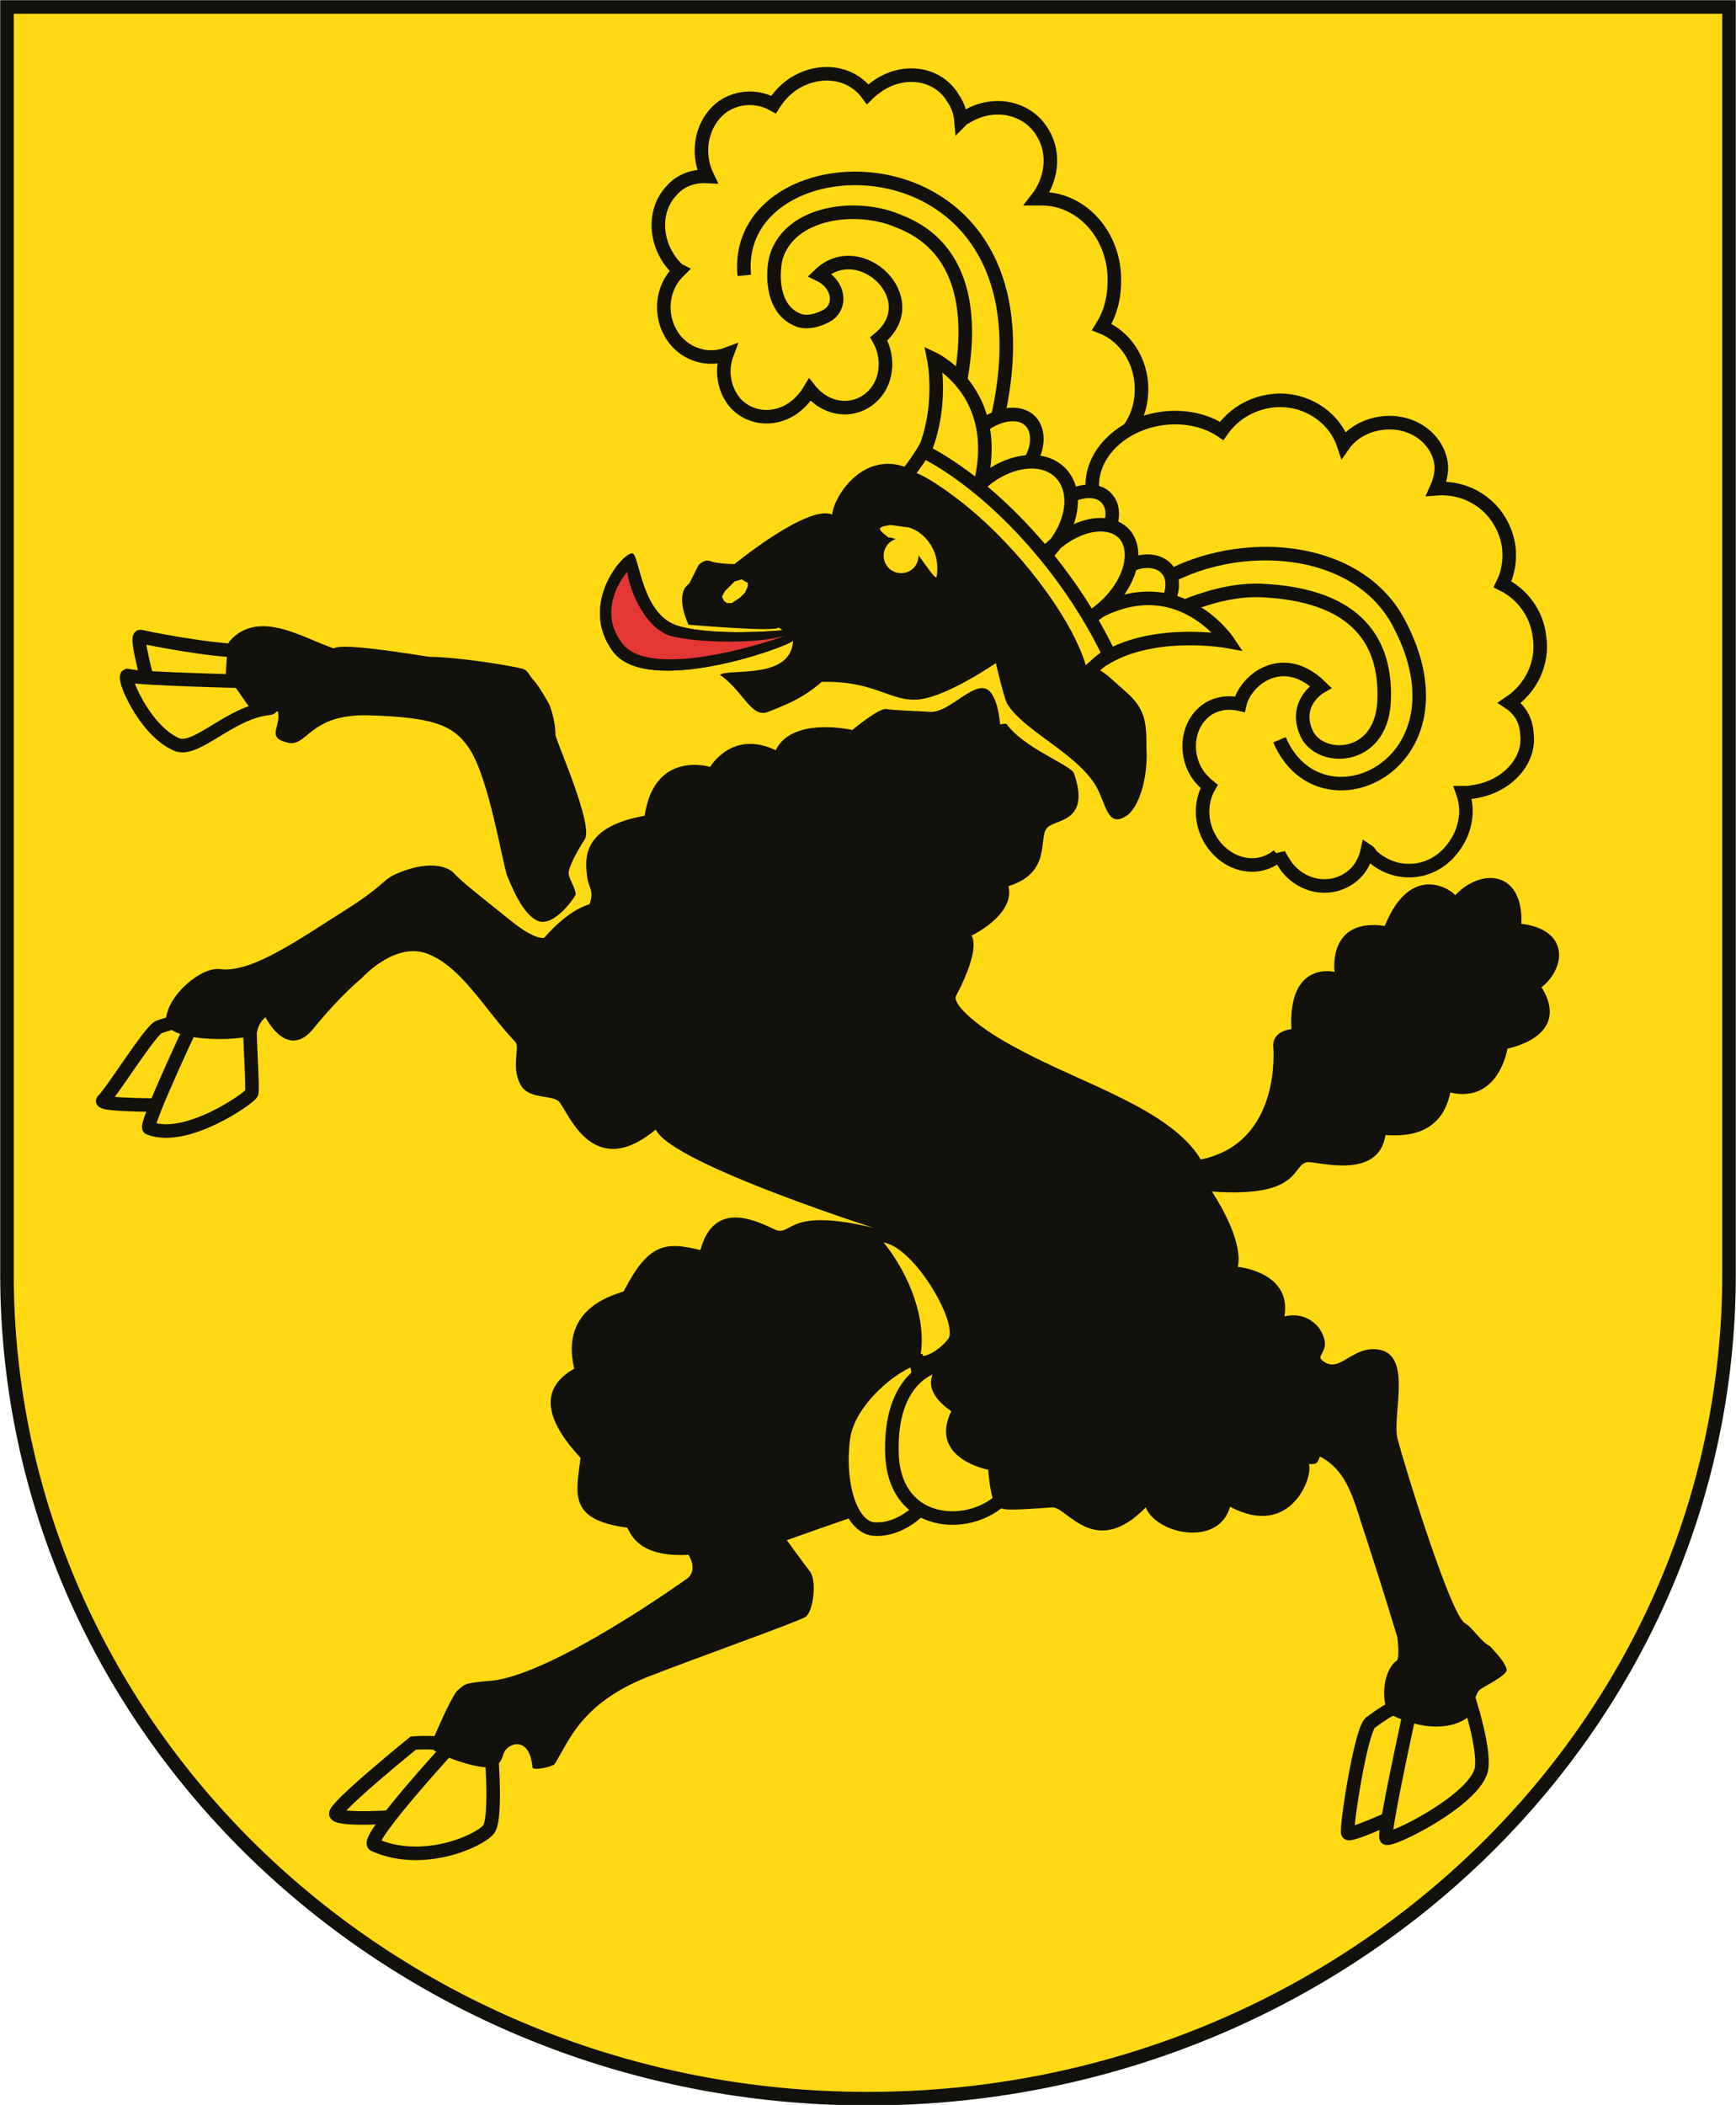
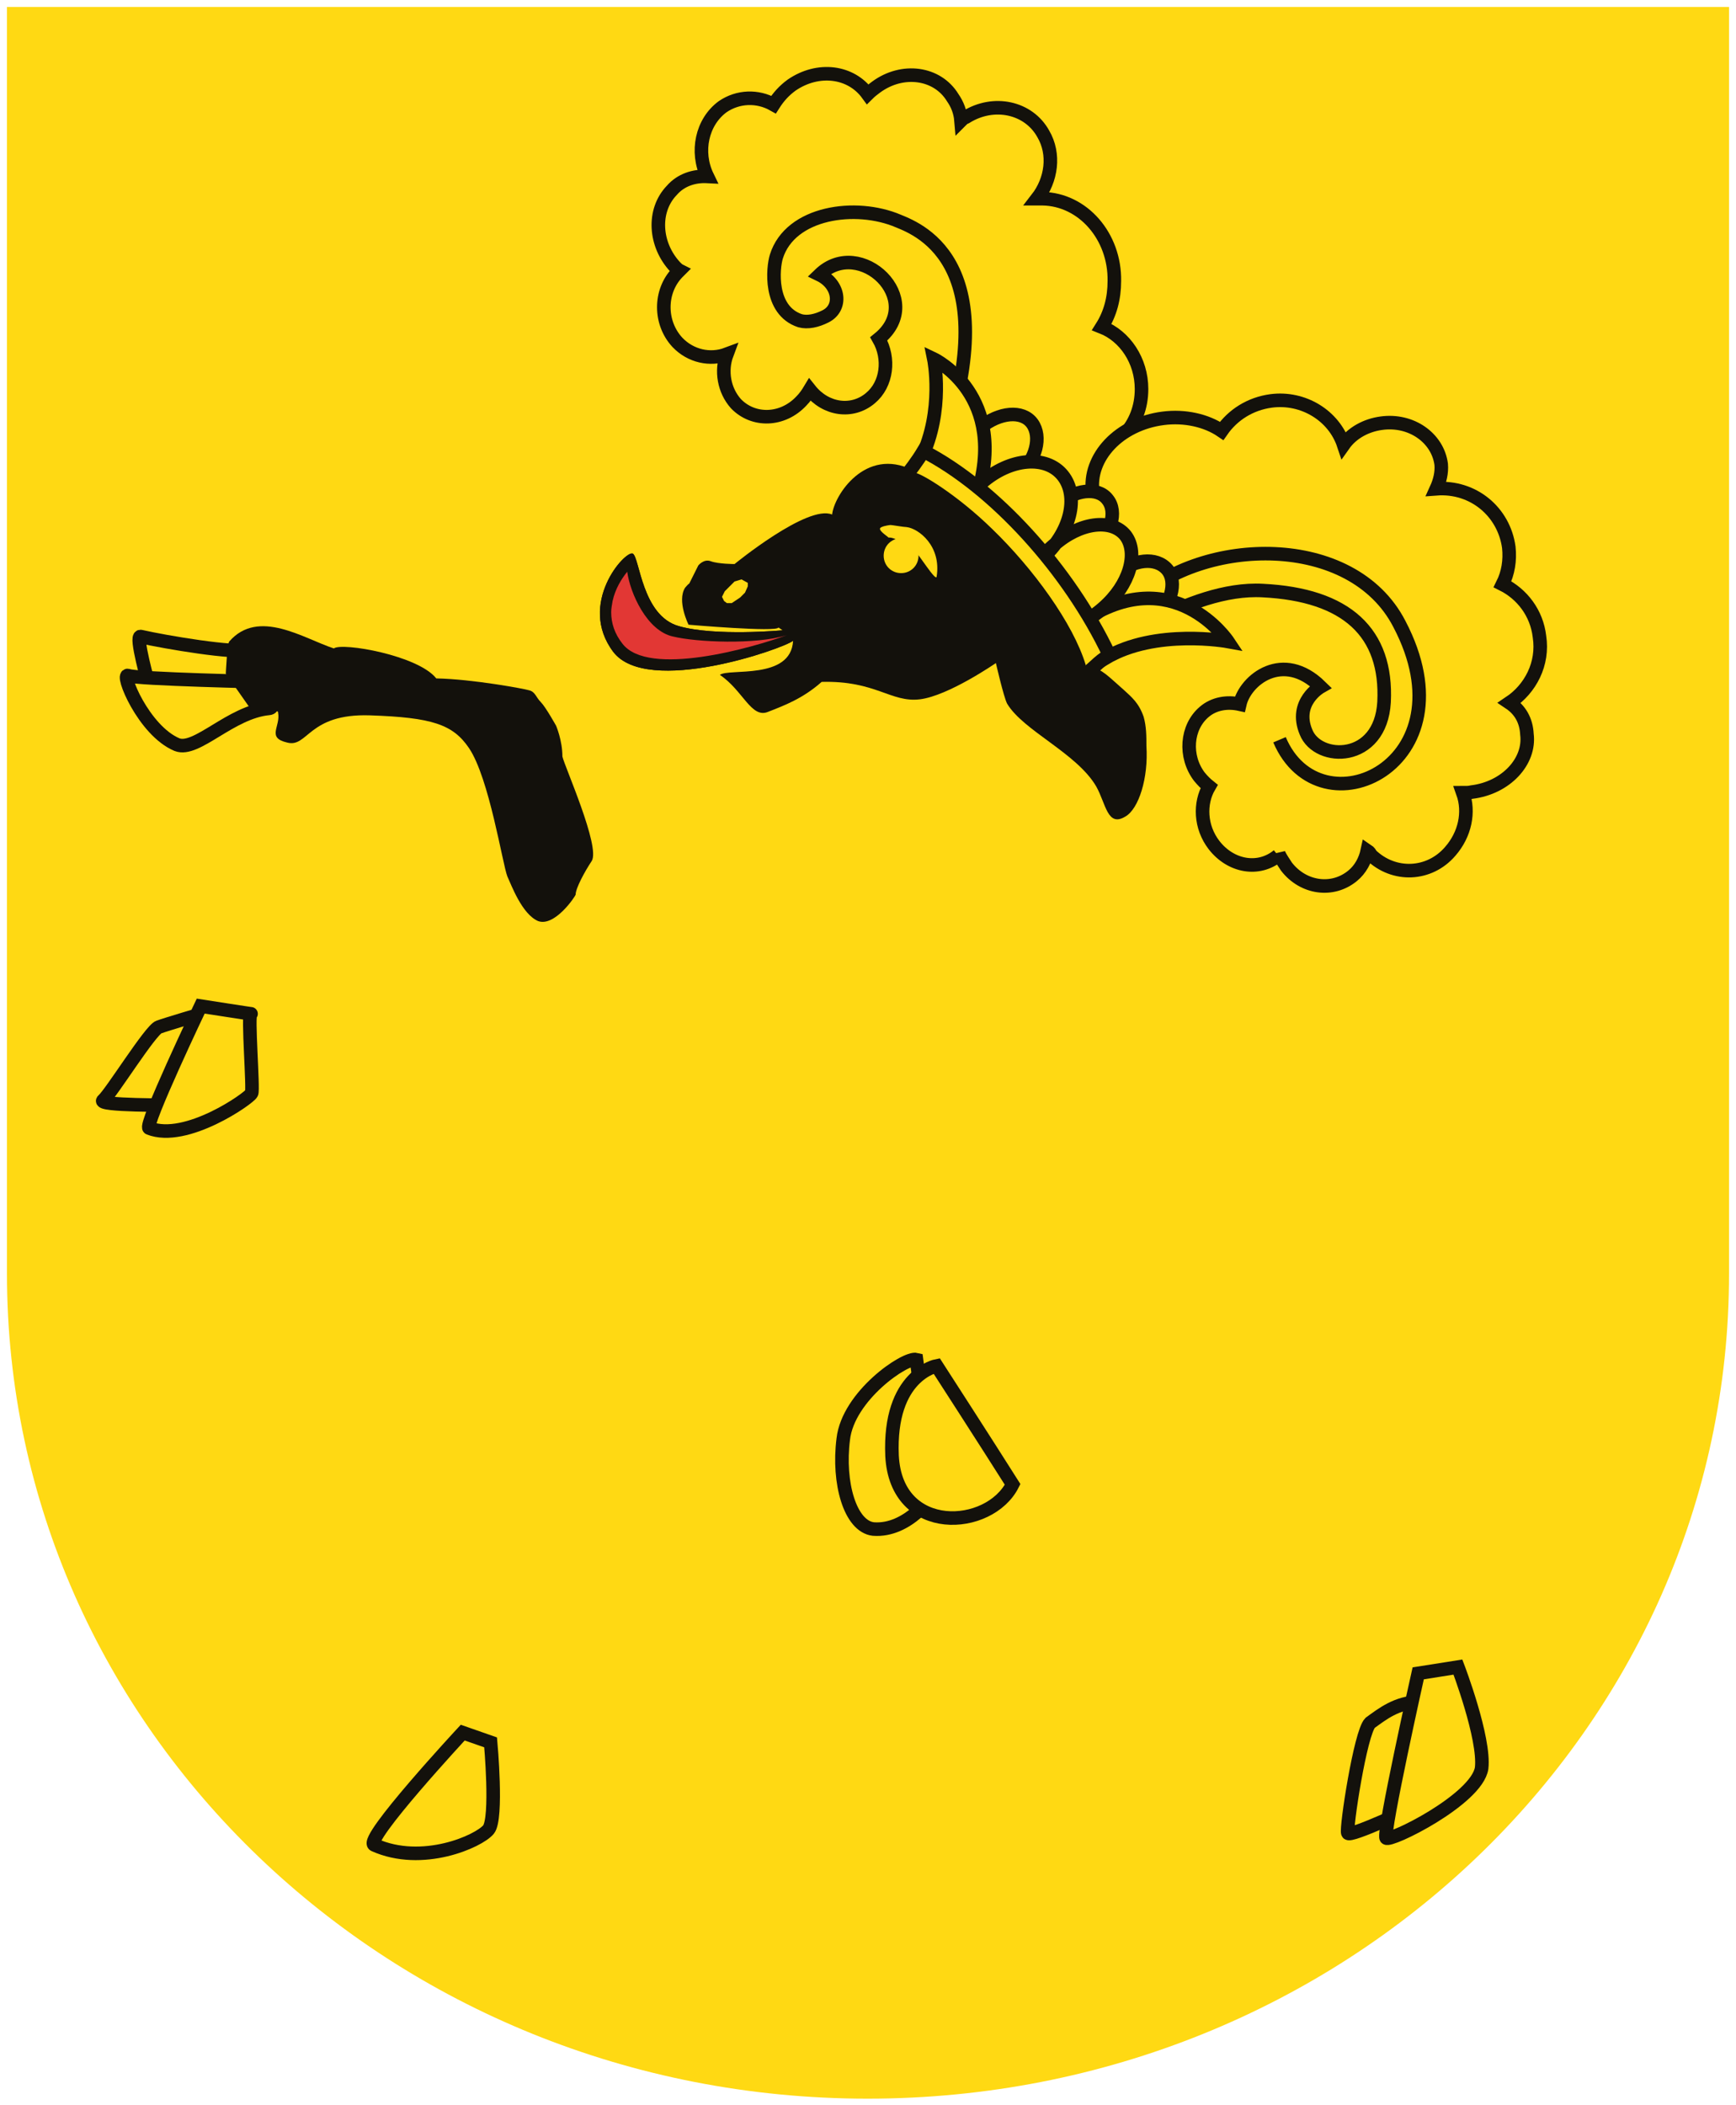
<svg xmlns="http://www.w3.org/2000/svg" version="1.1" x="0px" y="0px" viewBox="0 0 249.1 301.9" style="enable-background:new 0 0 249.1 301.9;" xml:space="preserve">
  <style type="text/css">
	.st0{fill:#FFD913;}
	.st1{fill:none;stroke:#13110C;stroke-width:1.945;}
	.st2{fill:none;stroke:#13110C;stroke-width:1.945;stroke-miterlimit:10;}
	.st3{fill:#13110C;}
	.st4{fill:#16130F;}
	.st5{fill:#E23734;}
</style>
  <g id="Ebene_1">
</g>
  <g id="Layer_1">
    <g>
      <path class="st0" d="M124.5,1h123.6v181.7c0,65.4-55.3,118.3-123.6,118.3C56.3,301,1,248.1,1,182.7L1,1H124.5L124.5,1z" />
-       <path class="st1" d="M124.5,1h123.6v181.7c0,65.4-55.3,118.3-123.6,118.3C56.3,301,1,248.1,1,182.7L1,1H124.5L124.5,1z" />
      <path class="st2" d="M21.4,98.4c0,0,8,1.9,12.2,0.3c2.6-0.9,2.8-5.7,2.1-5.5c-1.9,0.6-12-1.1-15.5-1.9    C19.3,91,21.4,98.4,21.4,98.4z" />
      <path class="st0" d="M38.2,97.8c0,0-18.6-0.4-19.8-0.9c-1.2-0.5,2.2,7.9,7,9.9c2.8,1.1,7.7-4.7,13.2-5.2    C40,101.5,38.2,97.8,38.2,97.8" />
-       <path class="st3" d="M32.9,92c-0.3,0.3-0.5,4.6-0.5,4.6l4.2,6c0,0,3.4-1.1,3.3-0.4c0.4,2-1.7,3.6,1.3,4.3c3,0.8,3-4.2,11.9-3.9    c8.9,0.3,11.9,1.3,14.2,4.7c2.9,4.3,4.8,16.6,5.5,18.4c0.6,1.3,2.1,5.4,4.4,6.4c2.4,0.9,5.4-3.6,5.4-3.8c0-1-1-2.2-1-3.1    c0-0.9,1.3-3.3,2.3-4.8c1.3-2-3.9-13.6-4.2-15c0-2.3-0.9-4.4-0.9-4.4s-1.5-2.7-2.2-3.4c-0.7-0.7-0.8-1.5-1.7-1.7    c-0.6-0.2-8.1-1.6-13.3-1.7C60,94,49.1,92.1,47.9,93C43.6,91.6,37.1,87.2,32.9,92" />
+       <path class="st3" d="M32.9,92c-0.3,0.3-0.5,4.6-0.5,4.6l4.2,6c0,0,3.4-1.1,3.3-0.4c0.4,2-1.7,3.6,1.3,4.3c3,0.8,3-4.2,11.9-3.9    c8.9,0.3,11.9,1.3,14.2,4.7c2.9,4.3,4.8,16.6,5.5,18.4c0.6,1.3,2.1,5.4,4.4,6.4c2.4,0.9,5.4-3.6,5.4-3.8c0-0.9,1.3-3.3,2.3-4.8c1.3-2-3.9-13.6-4.2-15c0-2.3-0.9-4.4-0.9-4.4s-1.5-2.7-2.2-3.4c-0.7-0.7-0.8-1.5-1.7-1.7    c-0.6-0.2-8.1-1.6-13.3-1.7C60,94,49.1,92.1,47.9,93C43.6,91.6,37.1,87.2,32.9,92" />
      <path class="st1" d="M131.5,195c0.1,0.8,2.5,18.4,2.5,18.9c0,0.5-3.7,5.8-8.7,5.4c-3.3-0.4-5.1-6.6-4.3-12.9    C121.7,200.2,129.9,194.6,131.5,195z" />
      <path class="st0" d="M145.3,212.9c-3.6-5.7-10.9-17-10.9-17s-6.9,1.3-6.4,12.9C128.6,220.4,142,219.5,145.3,212.9" />
      <g>
        <path class="st1" d="M145.3,212.9c-3.6-5.7-10.9-17-10.9-17s-6.9,1.3-6.4,12.9C128.6,220.4,142,219.5,145.3,212.9z" />
        <path class="st2" d="M38.2,97.8c0,0-18.6-0.4-19.8-0.9c-1.2-0.5,2.2,7.9,7,9.9c2.8,1.1,7.7-4.7,13.2-5.2     C40,101.5,38.2,97.8,38.2,97.8L38.2,97.8z" />
        <path class="st2" d="M29.3,145.3l-4.4,13.2c0,0-11.1,0.1-10.1-0.7c1.1-0.9,6.8-10.1,8-10.5C23.9,146.9,29.3,145.3,29.3,145.3z" />
      </g>
      <path class="st0" d="M28.8,144.3c0,0,7.7,1.2,7.2,1.1c-0.5-0.1,0.4,10.9,0.1,11.4c-0.3,0.7-9.4,7.1-14.7,5    C20.6,161.5,28.8,144.3,28.8,144.3" />
      <path class="st2" d="M28.8,144.3c0,0,7.7,1.2,7.2,1.1c-0.5-0.1,0.4,10.9,0.1,11.4c-0.3,0.7-9.4,7.1-14.7,5    C20.6,161.5,28.8,144.3,28.8,144.3z" />
-       <path class="st1" d="M59.3,250c0,0,5.5-0.4,6.4,0.9c0.9,1.3-7.9,9.6-7.9,9.6s-9.1,0.7-9.6-0.3C47.7,259.4,59.3,250,59.3,250z" />
      <path class="st0" d="M66.4,248.5l4,1.4c0,0,1,10.9-0.3,12.5c-1.4,1.7-9.5,5.3-16.4,2.2C52.1,263.9,66.4,248.5,66.4,248.5" />
      <path class="st1" d="M66.4,248.5l4,1.4c0,0,1,10.9-0.3,12.5c-1.4,1.7-9.5,5.3-16.4,2.2C52.1,263.9,66.4,248.5,66.4,248.5    L66.4,248.5z M196.6,247.1c1.8-1.3,3.8-2.9,7-3l-0.5,15c0,0-9.5,4.5-9.7,3.8C193.1,262.3,195.2,248.5,196.6,247.1z" />
      <path class="st0" d="M203.5,240c0,0-5.1,22.8-4.6,23.6c0.4,0.7,13-5.5,13.7-10c0.5-4.3-3.4-14.5-3.4-14.5L203.5,240z" />
      <path class="st1" d="M203.5,240c0,0-5.1,22.8-4.6,23.6c0.4,0.7,13-5.5,13.7-10c0.5-4.3-3.4-14.5-3.4-14.5L203.5,240z" />
-       <path class="st3" d="M136,192.1c-1.4,1.8-3.7,2.8-3.9,2.2c0.8-5-1.4-11.2-5.3-16.1C131.4,179,137.7,190.2,136,192.1 M74,149.5    c0.6,0.9-0.8,3.9,0.9,6.4c1.3,1.8,4.6,1.1,5.4,2.2c1.4,1.8,4.9,11.3,13.8,3.9c2.2,5,33.8,14.9,31.2,14.1c-12.4-3-11.6,1.2-14,0.3    c-2.4-1.1-8.8-4.6-10.8,2.9c-5.1-1.3-7.5-0.9-11,5.9c-0.7,0.4-9.3,2-7.1,11.1c-5.3,3-3.9,7.6,0.9,12.8c-0.6,5-1.9,8.9,6.7,10    c0.5,0.8,1.5,4.3,8.8,3.9c1.4,2.4-0.2,3.4-0.2,3.4S78.7,240.7,70,241.1c-3.5,0.3-3.3,0.5-4.3,1.3c-0.9,0.8-3.4,6.7-3.4,6.7    s-1,1.6,0.4,2.2c1.4,0.8,4.9,2.1,7.3,2.2c0.7,0.1,1.8-0.3,2.2-1.8c0.4-1.7,3.8-3,4.2,1.8c0.1,0.5,2.9-0.1,3.2-0.5    c2.1-3.4,3.8-8.6,13.1-12.4c7.7-3,21.8-8,22.9-8.7c1.1-0.8,1.6-5,0.7-6.4c-1-1.3-3.4-4.6-3.4-4.6s9-3.2,9.8-3.4    c-6.7-10.3,2.7-23.6,11.8-21.4c-0.3,0.3-2.8,3,2,6.3c-3.3,6.8,5.3,8.4,5.3,8.4s0.3,4.5,1.2,5.1c0.9,0.7,0.9,0.8,8,0.3    c2.1-0.1,6.1,7.5,13.4,0c1.6,3.9,10.5,5.7,12.1-0.1c8.8,4.7,12-4.5,11.3-6.1c1.2,0,1.2-0.1,1.6-1.1c4.2,2.2,4.9,6.6,6.8,12.2    c2.1,6.4,4.3,13.7,4.3,13.7s0.4,3-0.1,3.4c-1.3,0.8-2.5,4.1-1.3,7.5c8,4.1,12.1,0.5,12.1-0.1c0.1-0.7,0.5-2.8,1.2-3.3    c0.7-0.5,3.8-2,3.8-2.8c-0.1-0.8-1.1-2-2.4-3.4c-1.4-0.7-2.4-2.6-3.6-3.3c-2.1-1.2-8.9-23.3-9.7-26.6c-0.7-3.3,2.1-11.7-2.5-12.6    c-4.1-0.8-5.8,3.8-8.4,1.4c-0.7-0.8,1.7-1.4-0.3-4.5c-0.4-0.5-2-2.4-5-1.7c1.1-6.4-6.7-7.1-6.7-7.1s1.2-3.2-3.7-10.8    c12.8,0.9,11.4-3.7,13.6-4.2c1.1-0.3,10.3,2.8,11.3-3.9c1.3,0,7.9,0.9,9.3-6.1c7,1.6,8.2-6.3,8.2-6.3s9.3-1.7,4.9-8.8    c3.6-2.9,3.9-8.3-2.9-9.1c0.3-7.6-5.7-8.1-9.5-4.1c-0.3-0.6-6.3-5-10.1,4.4c-8.3-1.2-7.2,6.6-7.2,6.6s-6.7-1.7-6.2,8.2    c-3,0.4-2.6,2.6-2.6,2.6s1.3,13.7-10.4,16.1c-4.3-7.2-17.1-10.9-25.9-15.7c-5.9-3-9.9-6.6-9.2-7.8c3.7-7,2.2-8.6,2.2-8.6    s6.3-3,5.3-7.1c6.2-1.9,4.3-6.9,5.5-8.3c1.1-1.4,6.4-0.7,3.9-7.9c-0.5-1.2-7.2-3.6-9.7-7.1c-0.5,0-0.9,0.1-0.9,0.1s-0.3-5-2.4-5.2    c-2.1-0.2-5.1,3.5-7.6,3.4c-1.3-0.1-5.2-0.2-6.3-0.4c-1.1-0.2-4.9,3-4.9,3s-8.6-2-11,2.9c-6.3-3-9.4,2.4-9.4,2.4s-8-2.5-9.4,7    c-9.1,1.6-8.5,6.3-8.3,8.4c0.2,2.1,1.1,2.1,0.4,4.3c-3.3,0.9-6.5,4.8-6.5,4.8s-1.2,0.5-5-2.6c-4.6-3.7-6.8-5.4-7.9-6.6    c-1.1-1.2-4-1.9-8.5,0.1c-1.9,0.9-1.7,1.7-7.1,5.1c-6.5,4.1-13.5,9.1-18,8.5c-2.7-0.4-7.7,3.8-7.8,7.4c0,3.4,12.9,3,13.1,1.6    c0.2-1.4,1.2-2.1,1.2-2.1s3.1,6.3,6.9,1.6c3.8-4.7,6.9-7.2,6.9-7.2s4.9-5.5,9.7-3.4C66.4,138.9,69.7,145,74,149.5" />
-       <path class="st1" d="M106.8,39.5c-2.1-21.3,48.6-21.7,35.4,24.1" />
      <path class="st1" d="M150.2,81.2c1.3,1,9.5-17.1,11.1-18.8c1.6-1.7,2.5-4,2.5-6.6c0-4.1-2.4-7.6-5.7-8.9c1.2-1.9,1.8-4.1,1.8-6.6    c0.1-6.4-4.5-11.7-10.3-11.8c-0.3,0-0.5,0-0.8,0c2.1-2.7,2.6-6.4,0.9-9.3c-2.1-3.8-7.1-4.9-11.1-2.4c-0.3,0.1-0.5,0.3-0.7,0.5    c-0.1-1.2-0.5-2.3-1.2-3.3c-2.2-3.6-7.2-4.3-11-1.5c-0.4,0.3-0.8,0.6-1.2,1c-2.4-3.3-7.1-3.9-10.9-1.3c-1.1,0.8-1.9,1.7-2.6,2.8    c-2.3-1.3-5.1-1.2-7.3,0.3c-3,2.2-3.9,6.5-2.2,10c-1.9-0.1-3.8,0.5-5.1,2c-2.8,2.9-2.5,7.8,0.5,11c0.2,0.2,0.4,0.4,0.6,0.5    c-0.1,0.1-0.2,0.2-0.3,0.3c-2.6,2.7-2.6,7.2,0,10c1.9,2,4.7,2.6,7.1,1.7c-0.9,2.4-0.4,5.2,1.3,7.1c2.5,2.6,6.7,2.5,9.4-0.4    c0.5-0.5,0.9-1.1,1.2-1.6c2.3,2.9,6.1,3.4,8.7,1.2c2.4-2,2.8-5.7,1.2-8.5c6.9-5.6-2.7-14.8-8.5-9.2c2.9,1.4,3.3,4.8,0.8,6    c-1.2,0.6-2.5,0.9-3.6,0.6c-4.5-1.5-3.9-7.6-3.4-9.2c2-6.4,11.4-7.7,17.5-5.1c3.2,1.3,16.1,6.4,5.5,34.8" />
      <path class="st0" d="M216.6,100.8c3-2,4.9-5.6,4.3-9.5c-0.4-3.4-2.5-6.1-5.3-7.5c0.8-1.6,1.1-3.4,0.9-5.3    c-0.7-5.1-5.1-8.8-10.4-8.4c0.5-1.1,0.8-2.3,0.7-3.5c-0.5-3.8-4.3-6.5-8.6-5.9c-2.2,0.3-4.2,1.4-5.4,3.1    c-1.4-4.2-5.8-6.9-10.4-6.3c-3,0.4-5.5,2-7.1,4.3c-2.2-1.5-5.3-2.2-8.4-1.8c-6.3,0.8-10.8,5.6-10.1,10.6c0.1,1.6,0.8,3.1,1.8,4.3    l-9.3,6.4l8.7,12.5c0,0,12.5-9.7,23.2-9.1c12,0.6,17.9,6,17.4,16c-0.5,8.7-9.5,8.6-11.2,4.3c-1.8-4.3,2.1-6.5,2.1-6.5    c-5.4-5.3-10.8-1-11.6,2.5c-1.8-0.4-3.7-0.1-5.1,1.1c-2.6,2.2-2.9,6.4-0.7,9.3c0.5,0.6,0.9,1,1.4,1.4c-1.4,2.4-1.3,5.8,0.7,8.4    c2.4,3.1,6.4,3.8,9.2,1.5c0-0.1,0.1-0.1,0.1-0.2c0.3,0.6,0.7,1.2,1.1,1.8c2.4,3.1,6.6,3.7,9.5,1.3c1.1-0.9,1.8-2.2,2.1-3.6    c0.3,0.2,0.4,0.4,0.5,0.6c3.3,3.2,8.4,3,11.4-0.5c2.1-2.4,2.8-5.6,1.8-8.4c0.5,0,0.9,0,1.3-0.1c4.9-0.6,8.4-4.4,7.9-8.3    C219,103.3,218.1,101.8,216.6,100.8" />
      <path class="st1" d="M216.6,100.8c3-2,4.9-5.6,4.3-9.5c-0.4-3.4-2.5-6.1-5.3-7.5c0.8-1.6,1.1-3.4,0.9-5.3    c-0.7-5.1-5.1-8.8-10.4-8.4c0.5-1.1,0.8-2.3,0.7-3.5c-0.5-3.8-4.3-6.5-8.6-5.9c-2.2,0.3-4.2,1.4-5.4,3.1    c-1.4-4.2-5.8-6.9-10.4-6.3c-3,0.4-5.5,2-7.1,4.3c-2.2-1.5-5.3-2.2-8.4-1.8c-6.3,0.8-10.8,5.6-10.1,10.6c0.1,1.6,0.8,3.1,1.8,4.3    l-9.3,6.4l8.7,12.5c0,0,12.5-9.7,23.2-9.1c12,0.6,17.9,6,17.4,16c-0.5,8.7-9.5,8.6-11.2,4.3c-1.8-4.3,2.1-6.5,2.1-6.5    c-5.4-5.3-10.8-1-11.6,2.5c-1.8-0.4-3.7-0.1-5.1,1.1c-2.6,2.2-2.9,6.4-0.7,9.3c0.5,0.6,0.9,1,1.4,1.4c-1.4,2.4-1.3,5.8,0.7,8.4    c2.4,3.1,6.4,3.8,9.2,1.5c0-0.1,0.1-0.1,0.1-0.2c0.3,0.6,0.7,1.2,1.1,1.8c2.4,3.1,6.6,3.7,9.5,1.3c1.1-0.9,1.8-2.2,2.1-3.6    c0.3,0.2,0.4,0.4,0.5,0.6c3.3,3.2,8.4,3,11.4-0.5c2.1-2.4,2.8-5.6,1.8-8.4c0.5,0,0.9,0,1.3-0.1c4.9-0.6,8.4-4.4,7.9-8.3    C219,103.3,218.1,101.8,216.6,100.8z M183.6,106.1c5.8,13.7,27.8,3.6,17.2-16.6c-6.8-13.2-28.2-12.5-37.8-3.4" />
      <g>
        <path class="st0" d="M149.7,79.7c1.4,1.8,4.6,1.4,7.1-0.8c2.6-2.2,3.6-5.5,2.1-7.3c-1.4-1.8-4.7-1.4-7.2,0.8     C149.1,74.6,148.2,77.9,149.7,79.7" />
        <path class="st0" d="M138.9,68.9c1.4,1.9,4.7,1.6,7.2-0.7c2.6-2.2,3.4-5.6,2-7.5c-1.4-1.9-4.7-1.6-7.4,0.6     C138.2,63.7,137.4,67.1,138.9,68.9" />
        <path class="st0" d="M158,89.9c1.6,1.9,4.9,1.5,7.4-0.7c2.6-2.3,3.6-5.7,2.1-7.5c-1.6-1.9-4.9-1.5-7.4,0.7     C157.4,84.6,156.5,88,158,89.9" />
      </g>
      <path class="st1" d="M149.7,79.7c1.4,1.8,4.6,1.4,7.1-0.8c2.6-2.2,3.6-5.5,2.1-7.3c-1.4-1.8-4.7-1.4-7.2,0.8    C149.1,74.6,148.2,77.9,149.7,79.7z M138.9,68.9c1.4,1.9,4.7,1.6,7.2-0.7c2.6-2.2,3.4-5.6,2-7.5c-1.4-1.9-4.7-1.6-7.4,0.6    C138.2,63.7,137.4,67.1,138.9,68.9z M158,89.9c1.6,1.9,4.9,1.5,7.4-0.7c2.6-2.3,3.6-5.7,2.1-7.5c-1.6-1.9-4.9-1.5-7.4,0.7    C157.4,84.6,156.5,88,158,89.9z" />
      <path class="st0" d="M132.2,65.7c3.3-6.9,1.8-14.2,1.8-14.2s10.9,5.2,6.1,19.9C139.5,70.8,134.9,67.2,132.2,65.7" />
      <path class="st0" d="M158.6,94.4c7.2-4.3,17.6-2.4,17.6-2.4s-7.8-11.7-20.9-2.9C155.9,89.6,157.6,91.6,158.6,94.4" />
      <path class="st1" d="M132.2,65.7c3.3-6.9,1.8-14.2,1.8-14.2s10.9,5.2,6.1,19.9C139.5,70.8,134.9,67.2,132.2,65.7z" />
      <path class="st1" d="M158.6,94.4c7.2-4.3,17.6-2.4,17.6-2.4s-7.8-11.7-20.9-2.9C155.9,89.6,157.6,91.6,158.6,94.4z" />
      <g>
        <path class="st4" d="M113.8,91.9c-1.3,1.1-20.9,8-25.8,1.6c-5.2-6.9,1.7-14.6,2.8-14.1c1,0.6,1.3,8.9,6.6,10.4     c5.2,1.5,14.9,0.6,14.9,0.6L113.8,91.9z" />
        <path class="st0" d="M137.8,81.2c2.5,3,7.6,2.5,11.7-1.1c4.1-3.6,5.4-8.9,3-11.9c-2.4-3-7.6-2.5-11.6,1     C136.9,72.9,135.5,78.2,137.8,81.2" />
        <path class="st0" d="M148,88.6c2,2.5,6.6,1.9,10.3-1.4c3.8-3.3,5.1-7.9,3.2-10.4c-2-2.5-6.6-1.9-10.3,1.4     C147.4,81.4,146,86.1,148,88.6" />
      </g>
      <path class="st1" d="M137.8,81.2c2.5,3,7.6,2.5,11.7-1.1c4.1-3.6,5.4-8.9,3-11.9c-2.4-3-7.6-2.5-11.6,1    C136.9,72.9,135.5,78.2,137.8,81.2z M148,88.6c2,2.5,6.6,1.9,10.3-1.4c3.8-3.3,5.1-7.9,3.2-10.4c-2-2.5-6.6-1.9-10.3,1.4    C147.4,81.4,146,86.1,148,88.6z" />
      <path class="st0" d="M129.4,69c14.7,8.2,23.4,22.9,25.6,28.1c1.8-0.9,2.5-2.3,4.2-3.1c-5.8-12.3-16.6-24.1-26.7-29.3    C131.6,66.2,130.6,67.5,129.4,69" />
      <path class="st1" d="M129.4,69c14.7,8.2,23.4,22.9,25.6,28.1c1.8-0.9,2.5-2.3,4.2-3.1c-5.8-12.3-16.6-24.1-26.7-29.3    C131.6,66.2,130.6,67.5,129.4,69z" />
      <path class="st3" d="M142.4,75.9c5.8,5.6,11.6,13.5,13.4,19.5c-0.3,0.4,0.9-0.3,0.4,0c2.2,0.8,2.6,1.4,5,3.5    c1.2,1.1,2.2,1.9,2.9,3.9c0.4,1.4,0.4,2.8,0.4,4.2c0.3,4.6-1.1,9-3,10.1c-2.6,1.6-2.8-1.8-4.2-4.3c-2.8-4.8-10.5-8-12.8-11.9    c-0.5-1-1.6-5.8-1.6-5.8s-6.8,4.7-10.9,5.2c-4.2,0.5-6.3-2.7-14.1-2.5c-2.7,2.4-5.4,3.4-7.7,4.3c-2.4,1-3.6-3.1-6.9-5.3    c1.2-1,10.2,0.8,10.5-4.9c-1.3,1.1-20.9,8-25.8,1.6c-5.2-6.9,1.7-14.6,2.8-14.1c1,0.6,1.3,8.9,6.6,10.4c5.2,1.5,14.9,0.6,14.9,0.6    s-0.3-0.2-0.6-0.4c-0.2,0.7-12.9-0.4-12.9-0.4s-1.7-3.4-0.5-5.3c0.5-0.6,0.6-0.6,0.6-0.6l1.3-2.6c0,0,0.8-1,1.8-0.6    c1.1,0.4,3.4,0.4,3.4,0.4s10.5-8.6,14-7.1c0.3-2.8,4.8-9.7,11.5-6.4c0.4-0.3,0,0.3,0.3,0.4C131.9,67.7,137.3,70.9,142.4,75.9" />
      <path class="st5" d="M87.9,86.2c-0.1,0.6-0.2,1.1-0.2,1.6c0,1.6,0.5,3.1,1.6,4.5c3.7,4.9,18.7,0.6,23.6-1.2    c-4.5,1.4-13,1-16.3,0.2C92.8,90.5,90.4,85,90,82v0C89.2,83,88.3,84.4,87.9,86.2" />
      <g>
        <path class="st0" d="M131.1,78.8c-0.3-0.2-2.6-1.8-3.6-1.7c-0.3-0.3-1.8-1.2-1-1.5c0.4-0.2,1.2-0.3,1.3-0.3     c0.2,0,1.9,0.3,2.3,0.3c1.7,0.2,5,2.7,4.3,7.1C134.3,83.5,131.8,79.4,131.1,78.8" />
        <path class="st0" d="M105.4,83.4l1-0.3l0.9,0.5l0,0.5l-0.4,0.9l-0.7,0.7l-1.2,0.8h-0.7l-0.4-0.3l-0.3-0.6l0.4-0.8L105.4,83.4z" />
        <path class="st0" d="M129.3,77.2c1.4,0,2.5,1.1,2.5,2.5c0,1.4-1.1,2.5-2.5,2.5c-1.4,0-2.5-1.1-2.5-2.5     C126.8,78.3,127.9,77.2,129.3,77.2z" />
      </g>
    </g>
  </g>
</svg>